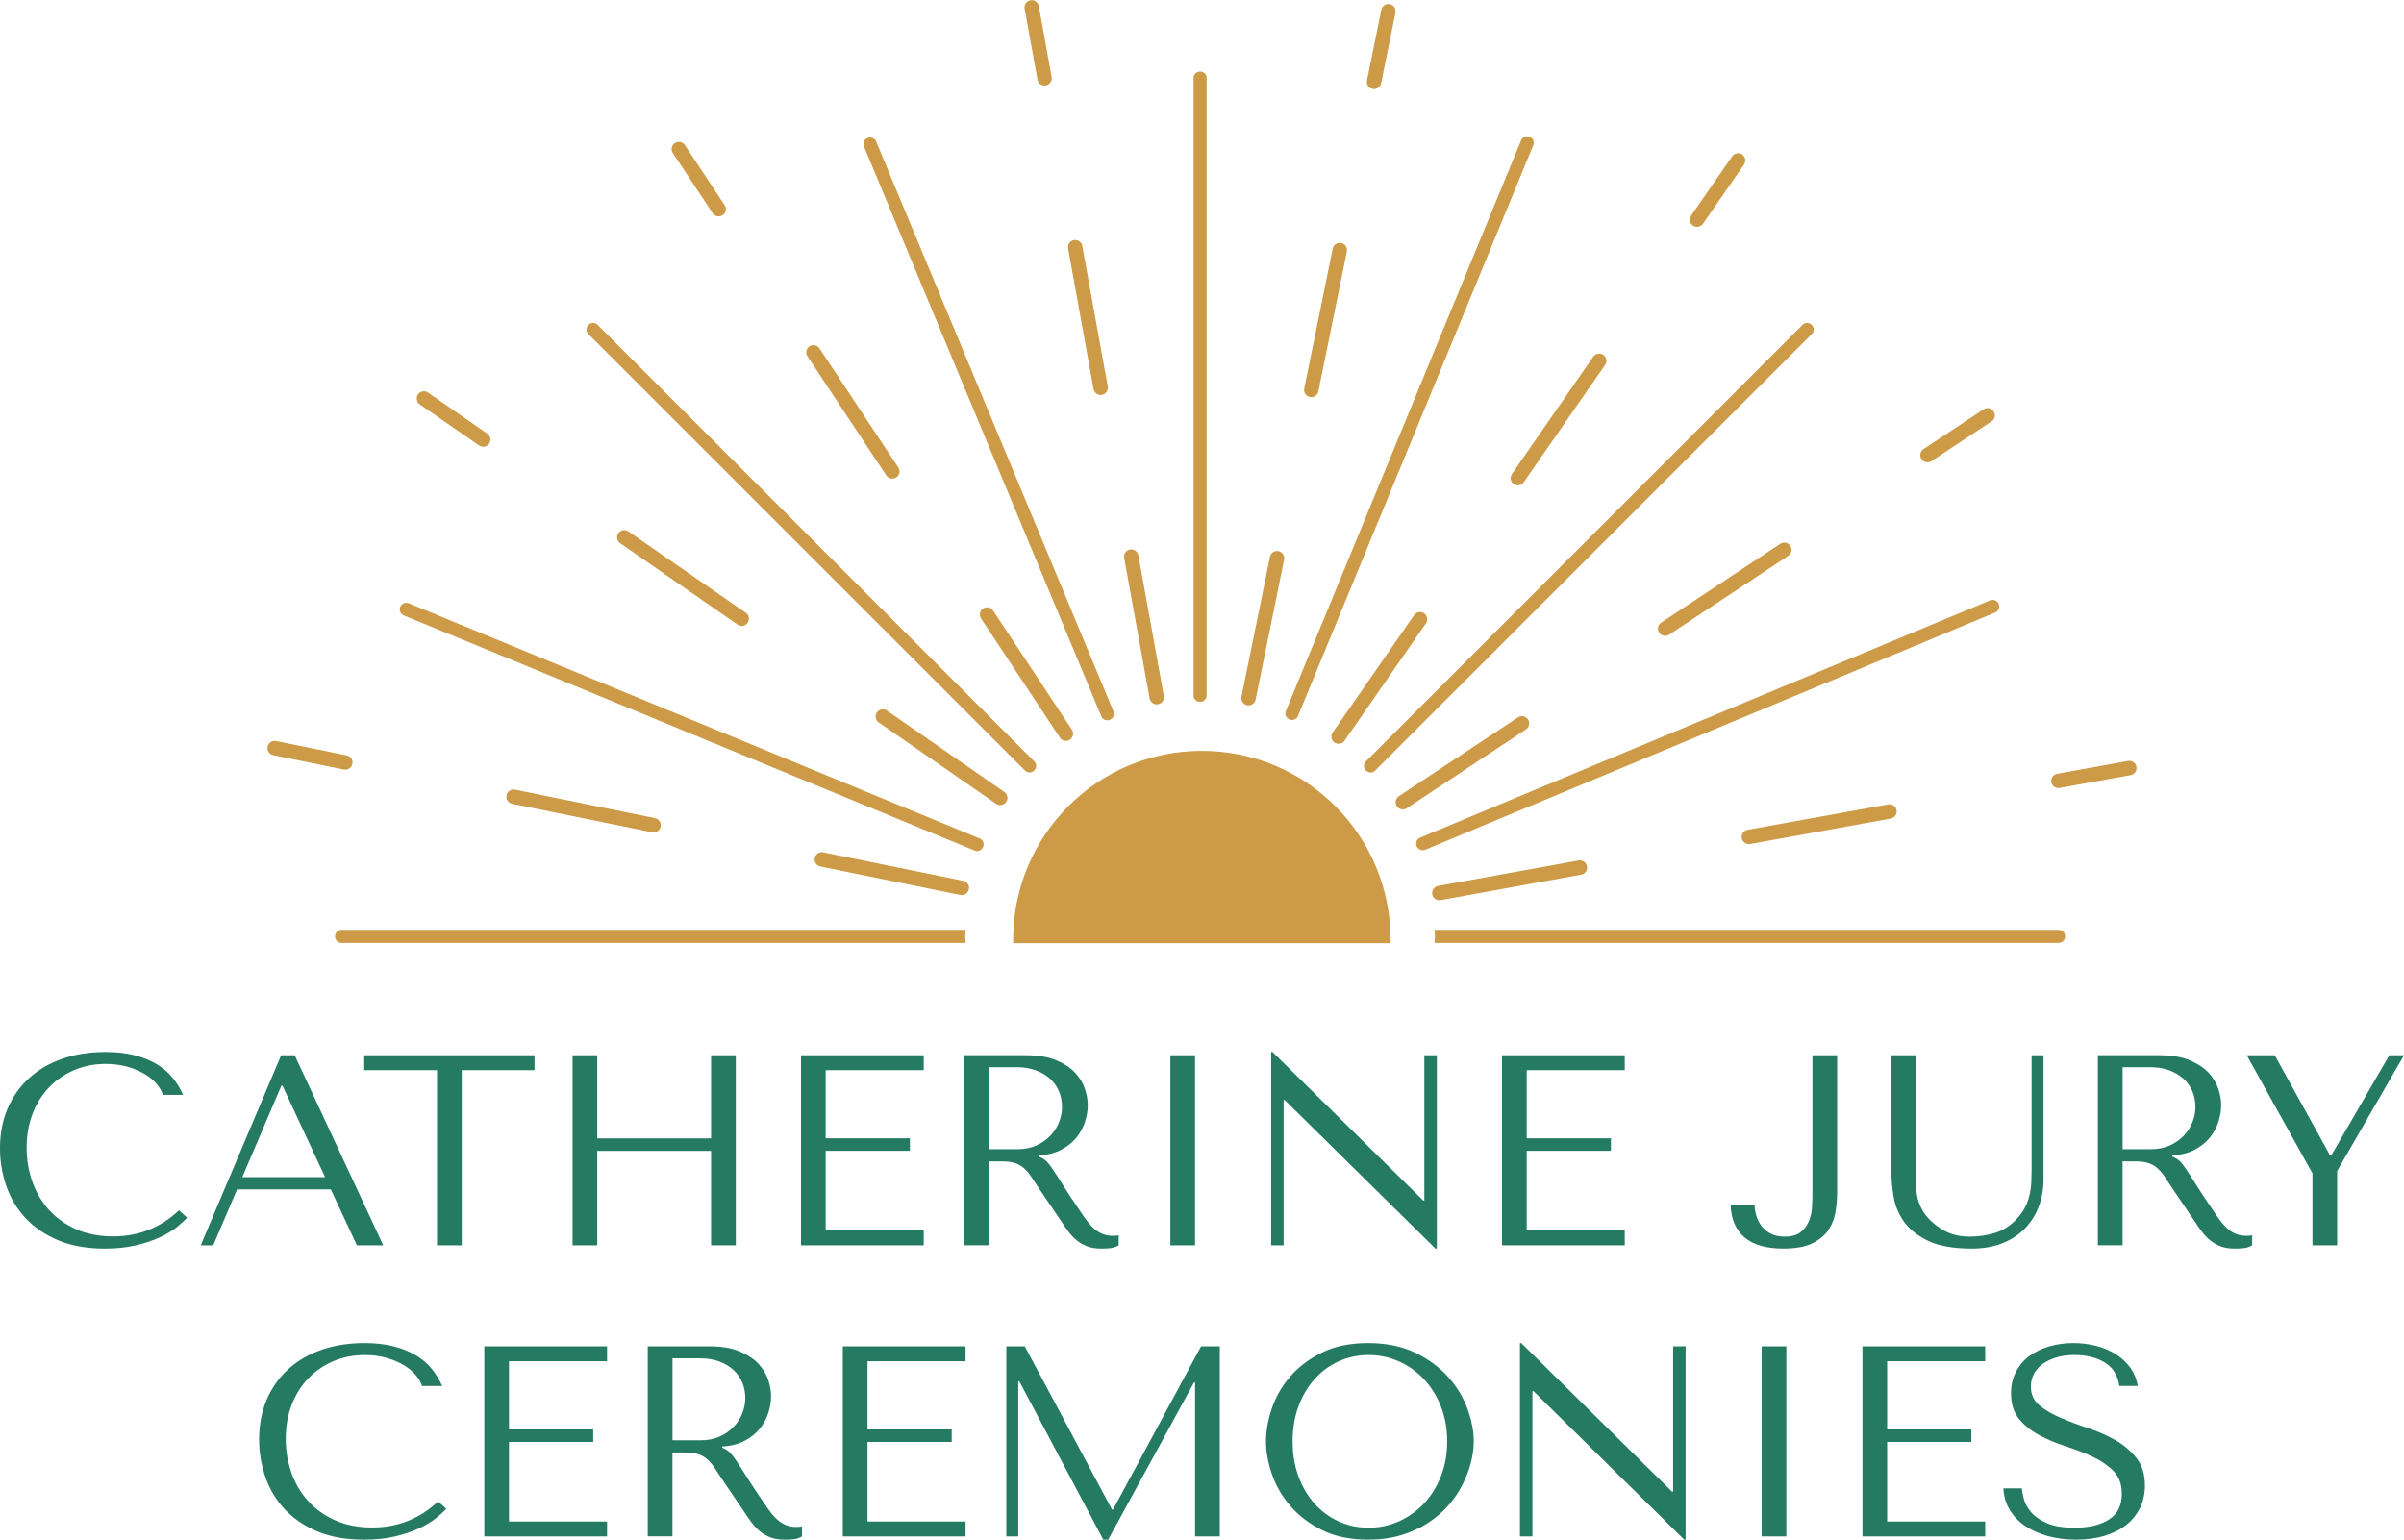
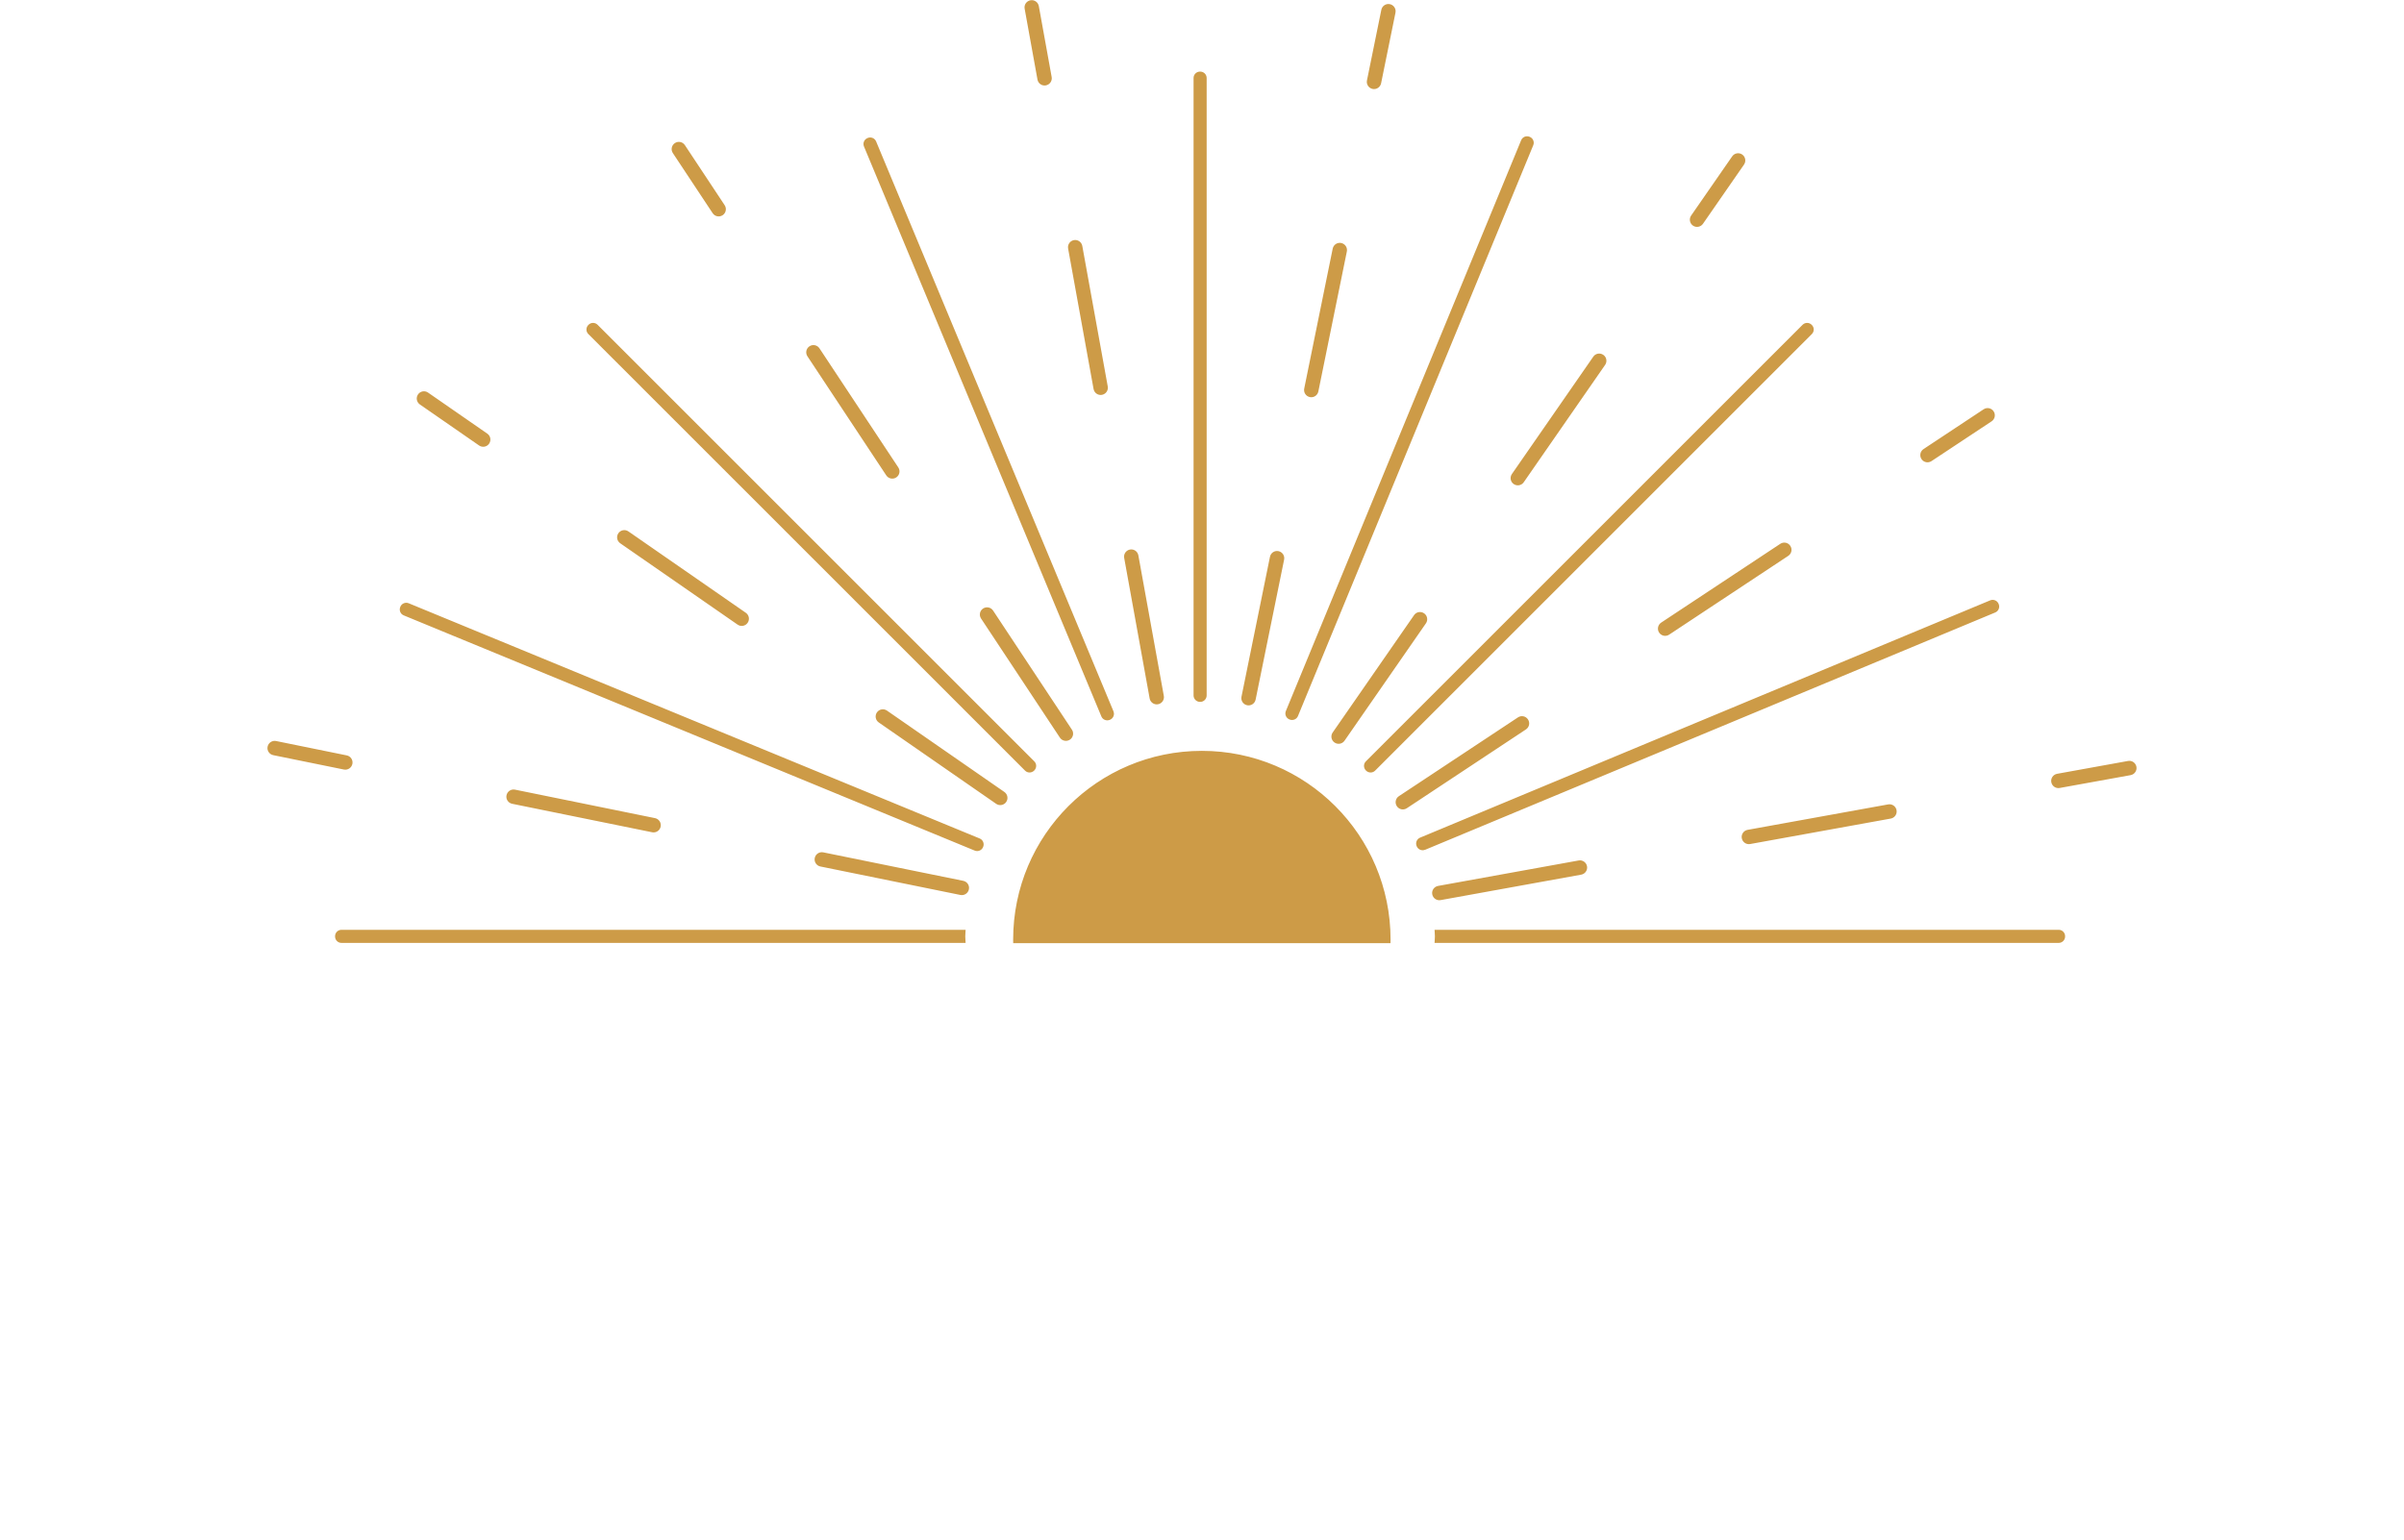
<svg xmlns="http://www.w3.org/2000/svg" id="Layer_1" data-name="Layer 1" viewBox="0 0 1080 692">
  <defs>
    <style>
      .cls-1 {
        fill: #cd9b47;
      }

      .cls-2 {
        fill: #257b62;
      }
    </style>
  </defs>
-   <path class="cls-2" d="M84.07,547.19c-1.06,1.22-2.6,2.64-4.64,4.27-2.03,1.63-4.58,3.15-7.63,4.58-3.05,1.42-6.63,2.62-10.74,3.6-4.11.98-8.77,1.46-13.97,1.46-8.22,0-15.3-1.28-21.23-3.84-5.94-2.56-10.82-5.94-14.64-10.13-3.82-4.19-6.65-8.99-8.48-14.4-1.83-5.41-2.75-10.96-2.75-16.66,0-6.59,1.14-12.55,3.42-17.88,2.28-5.33,5.49-9.88,9.64-13.67,4.15-3.78,9.13-6.69,14.95-8.72,5.82-2.03,12.26-3.05,19.34-3.05,4.88,0,9.23.49,13.06,1.46,3.82.98,7.16,2.32,10.01,4.03,2.85,1.71,5.23,3.74,7.14,6.1,1.91,2.36,3.48,4.92,4.7,7.69h-9.03c-.57-1.71-1.57-3.4-2.99-5.06-1.42-1.67-3.25-3.15-5.49-4.45-2.24-1.3-4.8-2.36-7.69-3.17-2.89-.81-6.08-1.22-9.58-1.22-5.13,0-9.86.94-14.22,2.81-4.35,1.87-8.11,4.48-11.29,7.81-3.17,3.34-5.63,7.3-7.38,11.9-1.75,4.6-2.62,9.66-2.62,15.19,0,5.21.83,10.21,2.5,15.01,1.67,4.8,4.13,9.03,7.38,12.69,3.25,3.66,7.32,6.59,12.2,8.79,4.88,2.2,10.49,3.29,16.84,3.29,11.39,0,21.23-3.9,29.53-11.71l3.66,3.29ZM106.52,534.5l-10.74,25.14h-5.61l36.12-85.41h6.1l39.78,85.41h-11.84l-11.71-25.14h-42.1ZM126.9,487.89h-.49l-17.57,41.12h37.22l-19.16-41.12ZM196.33,559.64v-78.7h-32.7v-6.71h76.51v6.71h-32.7v78.7h-11.1ZM268.32,559.64h-11.1v-85.41h11.1v37.34h51.13v-37.34h11.1v85.41h-11.1v-42.46h-51.13v42.46ZM414.99,474.22v6.71h-44.05v30.63h37.83v5.61h-37.83v35.75h44.05v6.71h-55.15v-85.41h55.15ZM460.99,474.22c5.45,0,9.96.75,13.54,2.26,3.58,1.51,6.41,3.38,8.48,5.61,2.07,2.24,3.54,4.66,4.39,7.26.85,2.6,1.28,5,1.28,7.2,0,2.44-.4,4.94-1.21,7.5-.8,2.56-2.09,4.94-3.86,7.14-1.77,2.2-4.06,4.03-6.85,5.49-2.79,1.46-6.14,2.32-10.04,2.56v.49l1.22.61c.98.49,1.81,1.1,2.5,1.83.69.73,1.59,1.91,2.68,3.54,1.1,1.63,2.58,3.93,4.43,6.89,1.86,2.97,4.48,6.94,7.86,11.9,1.13,1.71,2.22,3.23,3.27,4.58,1.05,1.34,2.15,2.48,3.29,3.42,1.14.94,2.36,1.65,3.66,2.14,1.3.49,2.81.73,4.51.73.41,0,.81-.02,1.22-.06.41-.04.81-.1,1.22-.18v4.51c-1.14.65-2.28,1.06-3.42,1.22-1.14.16-2.6.24-4.39.24-2.44,0-4.53-.33-6.27-.98-1.74-.65-3.29-1.53-4.66-2.62-1.37-1.1-2.64-2.42-3.81-3.97-1.17-1.54-2.36-3.25-3.56-5.13l-9.68-14.28c-1.47-2.28-2.74-4.19-3.8-5.74-1.06-1.54-2.21-2.81-3.43-3.78-1.22-.98-2.59-1.67-4.1-2.07-1.51-.41-3.41-.61-5.7-.61h-5.39v37.7h-11.1v-85.41h27.7ZM444.4,516.44h12.62c3.26,0,6.14-.57,8.63-1.71,2.49-1.14,4.59-2.62,6.31-4.45,1.71-1.83,3-3.86,3.86-6.1.86-2.24,1.29-4.45,1.29-6.65,0-2.6-.47-5-1.41-7.2-.94-2.2-2.31-4.09-4.1-5.67-1.8-1.59-3.94-2.83-6.43-3.72-2.49-.89-5.29-1.34-8.39-1.34h-12.37v36.85ZM536.89,474.22v85.41h-11.1v-85.41h11.1ZM645.49,474.22v86.88h-.61l-67.72-66.75h-.49v65.28h-5.61v-86.88h.61l67.72,66.75h.49v-65.28h5.61ZM729.93,474.22v6.71h-44.05v30.63h37.83v5.61h-37.83v35.75h44.05v6.71h-55.15v-85.41h55.15ZM825.34,474.22v61.25c0,2.6-.2,5.41-.61,8.42-.41,3.01-1.4,5.8-2.99,8.36-1.59,2.56-4.01,4.68-7.26,6.34-3.25,1.67-7.69,2.5-13.3,2.5-7.81,0-13.67-1.71-17.57-5.12-3.9-3.42-5.94-8.26-6.1-14.52h10.74c0,1.3.22,2.79.67,4.45.45,1.67,1.17,3.23,2.19,4.7,1.01,1.46,2.39,2.68,4.13,3.66s3.95,1.46,6.62,1.46c3.07,0,5.44-.67,7.1-2.01,1.66-1.34,2.89-3.01,3.71-5,.81-1.99,1.27-4.15,1.39-6.47s.18-4.45.18-6.41v-61.62h11.1ZM860.85,474.22v55.76c0,1.63.04,3.25.12,4.88.08,1.63.37,3.23.85,4.82.49,1.59,1.22,3.19,2.2,4.82.98,1.63,2.4,3.25,4.27,4.88,2.36,2.12,4.86,3.7,7.5,4.76,2.64,1.06,5.67,1.59,9.09,1.59,3.99,0,7.81-.57,11.47-1.71,3.66-1.14,6.96-3.29,9.88-6.47,1.63-1.79,2.87-3.58,3.72-5.37.85-1.79,1.48-3.6,1.89-5.43.41-1.83.65-3.66.73-5.49.08-1.83.12-3.64.12-5.43v-51.61h5.37v55.64c0,4.31-.69,8.36-2.08,12.14-1.38,3.78-3.44,7.1-6.16,9.94-2.73,2.85-6.1,5.08-10.13,6.71-4.03,1.63-8.64,2.44-13.85,2.44-8.3,0-14.85-1.16-19.65-3.48-4.8-2.32-8.42-5.2-10.86-8.66-2.44-3.46-3.99-7.2-4.64-11.23-.65-4.03-.98-7.71-.98-11.04v-52.47h11.1ZM970.18,474.22c5.45,0,9.96.75,13.54,2.26,3.58,1.51,6.41,3.38,8.48,5.61,2.07,2.24,3.54,4.66,4.39,7.26.85,2.6,1.28,5,1.28,7.2,0,2.44-.41,4.94-1.21,7.5-.8,2.56-2.09,4.94-3.86,7.14-1.77,2.2-4.06,4.03-6.85,5.49-2.79,1.46-6.14,2.32-10.04,2.56v.49l1.22.61c.98.49,1.81,1.1,2.5,1.83.69.73,1.59,1.91,2.68,3.54,1.1,1.63,2.58,3.93,4.43,6.89,1.86,2.97,4.48,6.94,7.86,11.9,1.13,1.71,2.22,3.23,3.27,4.58,1.05,1.34,2.15,2.48,3.29,3.42,1.14.94,2.36,1.65,3.66,2.14,1.3.49,2.81.73,4.52.73.41,0,.81-.02,1.22-.06.41-.04.81-.1,1.22-.18v4.51c-1.14.65-2.28,1.06-3.42,1.22-1.14.16-2.61.24-4.39.24-2.44,0-4.53-.33-6.27-.98-1.74-.65-3.3-1.53-4.66-2.62-1.37-1.1-2.64-2.42-3.81-3.97-1.17-1.54-2.36-3.25-3.56-5.13l-9.68-14.28c-1.47-2.28-2.74-4.19-3.8-5.74-1.06-1.54-2.21-2.81-3.43-3.78s-2.59-1.67-4.1-2.07c-1.51-.41-3.41-.61-5.7-.61h-5.39v37.7h-11.1v-85.41h27.7ZM953.59,516.44h12.62c3.26,0,6.14-.57,8.63-1.71,2.49-1.14,4.59-2.62,6.31-4.45,1.71-1.83,3-3.86,3.86-6.1.86-2.24,1.29-4.45,1.29-6.65,0-2.6-.47-5-1.41-7.2-.94-2.2-2.31-4.09-4.1-5.67-1.8-1.59-3.94-2.83-6.43-3.72-2.49-.89-5.29-1.34-8.39-1.34h-12.37v36.85ZM1021.92,474.22l24.89,45.03h.49l26.11-45.03h6.59l-30.02,51.98v33.43h-11.1v-32.34l-29.53-53.08h12.57ZM200.48,678.01c-1.06,1.22-2.6,2.64-4.64,4.27-2.03,1.63-4.58,3.15-7.63,4.58-3.05,1.42-6.63,2.62-10.74,3.6-4.11.98-8.77,1.46-13.97,1.46-8.22,0-15.3-1.28-21.23-3.84-5.94-2.56-10.82-5.94-14.64-10.13-3.82-4.19-6.65-8.99-8.48-14.4-1.83-5.41-2.75-10.96-2.75-16.66,0-6.59,1.14-12.55,3.42-17.88,2.28-5.33,5.49-9.88,9.64-13.67,4.15-3.78,9.13-6.69,14.95-8.72,5.82-2.03,12.26-3.05,19.34-3.05,4.88,0,9.23.49,13.06,1.46,3.82.98,7.16,2.32,10.01,4.03,2.85,1.71,5.23,3.74,7.14,6.1,1.91,2.36,3.48,4.92,4.7,7.69h-9.03c-.57-1.71-1.57-3.4-2.99-5.06-1.42-1.67-3.25-3.15-5.49-4.45-2.24-1.3-4.8-2.36-7.69-3.17-2.89-.81-6.08-1.22-9.58-1.22-5.13,0-9.86.94-14.22,2.81-4.35,1.87-8.11,4.48-11.29,7.81-3.17,3.34-5.63,7.3-7.38,11.9-1.75,4.6-2.62,9.66-2.62,15.19,0,5.21.83,10.21,2.5,15.01,1.67,4.8,4.13,9.03,7.38,12.69,3.25,3.66,7.32,6.59,12.2,8.79,4.88,2.2,10.49,3.29,16.84,3.29,11.39,0,21.23-3.9,29.53-11.71l3.66,3.29ZM272.72,605.04v6.71h-44.05v30.63h37.83v5.61h-37.83v35.75h44.05v6.71h-55.15v-85.41h55.15ZM318.72,605.04c5.45,0,9.96.75,13.54,2.26,3.58,1.51,6.41,3.38,8.48,5.61,2.07,2.24,3.54,4.66,4.39,7.26.85,2.6,1.28,5,1.28,7.2,0,2.44-.4,4.94-1.21,7.5-.8,2.56-2.09,4.94-3.86,7.14-1.77,2.2-4.06,4.03-6.85,5.49-2.79,1.46-6.14,2.32-10.04,2.56v.49l1.22.61c.98.49,1.81,1.1,2.5,1.83.69.73,1.59,1.91,2.68,3.54,1.1,1.63,2.58,3.93,4.43,6.89,1.86,2.97,4.48,6.94,7.86,11.9,1.13,1.71,2.22,3.23,3.27,4.58,1.05,1.34,2.15,2.48,3.29,3.42,1.14.94,2.36,1.65,3.66,2.14,1.3.49,2.81.73,4.51.73.41,0,.81-.02,1.22-.06.41-.04.81-.1,1.22-.18v4.51c-1.14.65-2.28,1.06-3.42,1.22-1.14.16-2.6.24-4.39.24-2.44,0-4.53-.33-6.27-.98-1.74-.65-3.29-1.53-4.66-2.62-1.37-1.1-2.64-2.42-3.81-3.97-1.17-1.54-2.36-3.25-3.56-5.13l-9.68-14.28c-1.47-2.28-2.74-4.19-3.8-5.74-1.06-1.54-2.21-2.81-3.43-3.78-1.22-.98-2.59-1.67-4.1-2.07-1.51-.41-3.41-.61-5.7-.61h-5.39v37.7h-11.1v-85.41h27.7ZM302.12,647.26h12.62c3.26,0,6.14-.57,8.63-1.71,2.49-1.14,4.59-2.62,6.31-4.45,1.71-1.83,3-3.86,3.86-6.1.86-2.24,1.29-4.45,1.29-6.65,0-2.6-.47-5-1.41-7.2-.94-2.2-2.31-4.09-4.1-5.67s-3.94-2.83-6.43-3.72c-2.49-.89-5.29-1.34-8.39-1.34h-12.37v36.85ZM433.78,605.04v6.71h-44.05v30.63h37.83v5.61h-37.83v35.75h44.05v6.71h-55.15v-85.41h55.15ZM499.55,678.37h.49l39.54-73.33h8.42v85.41h-11.1v-69.19h-.49l-38.56,70.65h-2.2l-37.7-71.14h-.49v69.67h-5.37v-85.41h8.3l39.17,73.33ZM571.36,632.98c1.75-5.2,4.49-9.99,8.24-14.34,3.74-4.35,8.5-7.95,14.28-10.8,5.77-2.85,12.69-4.27,20.74-4.27s15.19,1.44,21.17,4.33c5.98,2.89,10.92,6.53,14.83,10.92,3.91,4.39,6.79,9.17,8.66,14.34,1.87,5.17,2.81,10.03,2.81,14.58,0,3.01-.43,6.18-1.28,9.52-.85,3.34-2.12,6.65-3.78,9.94-1.67,3.29-3.8,6.43-6.41,9.4-2.6,2.97-5.67,5.59-9.21,7.87-3.54,2.28-7.52,4.09-11.96,5.43-4.43,1.34-9.38,2.01-14.83,2.01-8.05,0-14.97-1.44-20.74-4.33-5.78-2.89-10.54-6.53-14.28-10.92-3.74-4.39-6.49-9.17-8.24-14.34-1.75-5.17-2.62-10.02-2.62-14.58s.87-9.56,2.62-14.76ZM583.32,663.42c1.75,4.76,4.15,8.85,7.2,12.26,3.05,3.42,6.65,6.08,10.8,7.99,4.15,1.91,8.66,2.87,13.54,2.87s9.33-.96,13.61-2.87c4.27-1.91,8.01-4.58,11.23-7.99,3.21-3.42,5.75-7.5,7.63-12.26,1.87-4.76,2.81-9.98,2.81-15.68s-.94-10.92-2.81-15.68c-1.87-4.76-4.41-8.85-7.63-12.26-3.21-3.42-6.95-6.08-11.23-7.99-4.27-1.91-8.81-2.87-13.61-2.87s-9.4.96-13.54,2.87c-4.15,1.91-7.75,4.58-10.8,7.99-3.05,3.42-5.45,7.5-7.2,12.26-1.75,4.76-2.62,9.99-2.62,15.68s.87,10.92,2.62,15.68ZM757.26,605.04v86.88h-.61l-67.72-66.75h-.49v65.28h-5.61v-86.88h.61l67.72,66.75h.49v-65.28h5.61ZM802.53,605.04v85.41h-11.1v-85.41h11.1ZM891.85,605.04v6.71h-44.05v30.63h37.83v5.61h-37.83v35.75h44.05v6.71h-55.15v-85.41h55.15ZM908.32,668.85c.08,1.38.41,3.07.98,5.06.57,1.99,1.67,3.93,3.29,5.8,1.63,1.87,3.99,3.48,7.08,4.82,3.09,1.34,7.2,2.01,12.32,2.01,6.42,0,11.57-1.22,15.44-3.66,3.86-2.44,5.8-6.3,5.8-11.59,0-4.23-1.22-7.61-3.66-10.13-2.44-2.52-5.51-4.66-9.21-6.41-3.7-1.75-7.71-3.31-12.02-4.7-4.31-1.38-8.32-3.05-12.02-5-3.7-1.95-6.77-4.39-9.21-7.32-2.44-2.93-3.66-6.79-3.66-11.59,0-3.66.75-6.91,2.26-9.76,1.51-2.85,3.55-5.2,6.11-7.08,2.57-1.87,5.54-3.29,8.92-4.27,3.38-.98,6.95-1.46,10.7-1.46s7.03.43,10.32,1.28c3.3.85,6.25,2.12,8.86,3.78,2.61,1.67,4.76,3.7,6.48,6.1,1.71,2.4,2.81,5.11,3.3,8.11h-8.31c-.65-4.8-2.83-8.32-6.54-10.55-3.71-2.24-8.21-3.36-13.51-3.36-3.18,0-5.99.39-8.44,1.16-2.44.77-4.5,1.79-6.17,3.05-1.67,1.26-2.93,2.74-3.79,4.45-.86,1.71-1.28,3.54-1.28,5.49,0,3.5,1.26,6.3,3.79,8.42,2.53,2.12,5.69,3.99,9.48,5.61,3.79,1.63,7.91,3.17,12.35,4.64,4.44,1.46,8.56,3.28,12.35,5.43,3.79,2.16,6.95,4.84,9.48,8.05,2.53,3.21,3.79,7.34,3.79,12.39,0,3.66-.73,7-2.2,10.01-1.47,3.01-3.55,5.57-6.24,7.69-2.69,2.12-5.93,3.74-9.72,4.88-3.79,1.14-8.05,1.71-12.77,1.71s-8.92-.55-12.84-1.65c-3.91-1.1-7.32-2.64-10.21-4.64-2.9-1.99-5.18-4.41-6.85-7.26-1.67-2.85-2.59-6.02-2.75-9.52h8.3Z" />
  <path class="cls-1" d="M783.51,73.95l-18.45,26.62c-1.02,1.47-3.04,1.83-4.5.82h0c-1.47-1.02-1.83-3.04-.82-4.51l18.45-26.62c1.02-1.47,3.04-1.83,4.5-.82h0c1.47,1.02,1.83,3.04.82,4.51ZM604.03,332.87l36.57-52.75c1.02-1.47.65-3.49-.82-4.5h0c-1.47-1.02-3.49-.66-4.5.81l-36.57,52.75c-1.02,1.47-.65,3.49.82,4.5h0c1.47,1.02,3.49.66,4.5-.81ZM684.54,216.72l36.57-52.75c1.02-1.47.65-3.49-.82-4.5h0c-1.47-1.02-3.49-.66-4.5.81l-36.57,52.75c-1.02,1.47-.65,3.49.82,4.5h0c1.47,1.02,3.49.66,4.5-.81ZM472.46,34.61l-5.77-31.87c-.32-1.76-2-2.93-3.76-2.61h0c-1.76.32-2.93,2-2.61,3.76l5.77,31.87c.32,1.76,2,2.93,3.76,2.61h0c1.76-.32,2.93-2,2.61-3.76ZM497.66,173.68l-11.44-63.16c-.32-1.76-2-2.93-3.76-2.61h0c-1.76.32-2.93,2-2.61,3.76l11.44,63.16c.32,1.76,2,2.93,3.76,2.61h0c1.76-.32,2.93-2,2.61-3.76ZM522.85,312.73l-11.44-63.16c-.32-1.76-2-2.93-3.76-2.61h0c-1.76.32-2.93,2-2.61,3.76l11.44,63.16c.32,1.76,2,2.93,3.76,2.61h0c1.76-.32,2.93-2,2.61-3.76ZM218.92,194.87l-26.62-18.45c-1.47-1.02-3.49-.65-4.5.82h0c-1.02,1.47-.65,3.49.82,4.51l26.62,18.45c1.47,1.02,3.49.65,4.5-.82h0c1.02-1.47.65-3.49-.82-4.51ZM277.81,239.63h0c-1.02,1.47-.65,3.49.82,4.51l52.75,36.57c1.47,1.02,3.49.65,4.5-.82h0c1.02-1.47.65-3.49-.82-4.51l-52.75-36.57c-1.47-1.02-3.49-.65-4.5.82ZM393.96,320.15h0c-1.02,1.47-.65,3.49.82,4.51l52.75,36.57c1.47,1.02,3.49.65,4.5-.82h0c1.02-1.47.65-3.49-.82-4.51l-52.75-36.57c-1.47-1.02-3.49-.65-4.5.82ZM647.2,404.5l63.16-11.44c1.76-.32,2.93-2,2.61-3.76h0c-.32-1.76-2-2.93-3.76-2.61l-63.16,11.44c-1.76.32-2.93,2-2.61,3.76h0c.32,1.76,2,2.93,3.76,2.61ZM786.26,379.3l63.16-11.44c1.76-.32,2.93-2,2.61-3.76h0c-.32-1.76-2-2.93-3.76-2.61l-63.16,11.44c-1.76.32-2.93,2-2.61,3.76h0c.32,1.76,2,2.93,3.76,2.61ZM959.79,344.58h0c-.32-1.76-2-2.93-3.76-2.61l-31.87,5.77c-1.76.32-2.93,2-2.61,3.76h0c.32,1.76,2,2.93,3.76,2.61l31.87-5.77c1.76-.32,2.93-2,2.61-3.76ZM624.39,1.87h0c-1.75-.36-3.46.77-3.82,2.53l-6.46,31.74c-.36,1.75.78,3.46,2.53,3.82h0c1.75.36,3.46-.77,3.82-2.53l6.46-31.74c.36-1.75-.78-3.46-2.53-3.82ZM602.54,109.2h0c-1.75-.36-3.46.77-3.82,2.53l-12.8,62.9c-.36,1.75.78,3.46,2.53,3.82h0c1.75.36,3.46-.77,3.82-2.53l12.8-62.9c.36-1.75-.78-3.46-2.53-3.82ZM574.36,247.68h0c-1.75-.36-3.46.77-3.82,2.53l-12.8,62.9c-.36,1.75.78,3.46,2.53,3.82h0c1.75.36,3.46-.77,3.82-2.53l12.8-62.9c.36-1.75-.78-3.46-2.53-3.82ZM325.56,92.22l-17.88-27.01c-.99-1.49-2.99-1.9-4.49-.91h0c-1.49.99-1.9,3-.91,4.49l17.88,27.01c.99,1.49,2.99,1.9,4.49.91h0c1.49-.99,1.9-3,.91-4.49ZM403.56,210.06l-35.42-53.53c-.99-1.49-2.99-1.9-4.49-.91h0c-1.49.99-1.9,3-.91,4.49l35.42,53.53c.99,1.49,2.99,1.9,4.49.91h0c1.49-.99,1.9-3,.91-4.49ZM441.65,273.47h0c-1.49.99-1.9,3-.91,4.49l35.42,53.53c.99,1.49,2.99,1.9,4.49.91h0c1.49-.99,1.9-3,.91-4.49l-35.42-53.53c-.99-1.49-2.99-1.9-4.49-.91ZM155.78,339.47l-31.74-6.46c-1.75-.36-3.46.78-3.82,2.53h0c-.36,1.76.78,3.46,2.53,3.82l31.74,6.46c1.75.36,3.46-.78,3.82-2.53h0c.36-1.75-.78-3.46-2.53-3.82ZM227.55,357.39h0c-.36,1.76.78,3.46,2.53,3.82l62.9,12.8c1.75.36,3.46-.78,3.82-2.53h0c.36-1.75-.78-3.46-2.53-3.82l-62.9-12.8c-1.75-.36-3.46.78-3.82,2.53ZM366.03,385.57h0c-.36,1.76.78,3.46,2.53,3.82l62.9,12.8c1.75.36,3.46-.78,3.82-2.53h0c.36-1.76-.78-3.46-2.53-3.82l-62.9-12.8c-1.75-.36-3.46.78-3.82,2.53ZM749.86,285.21l53.53-35.42c1.49-.99,1.9-2.99.91-4.49h0c-.99-1.5-2.99-1.91-4.49-.92l-53.53,35.42c-1.49.99-1.9,2.99-.91,4.49h0c.99,1.5,2.99,1.91,4.49.92ZM632.02,363.21l53.52-35.42c1.49-.99,1.9-2.99.91-4.49h0c-.99-1.5-2.99-1.91-4.49-.92l-53.52,35.42c-1.49.99-1.9,2.99-.91,4.49h0c.99,1.5,2.99,1.91,4.49.92ZM895.64,184.85h0c-.99-1.5-2.99-1.91-4.49-.92l-27.01,17.88c-1.49.99-1.9,2.99-.91,4.49h0c.99,1.5,2.99,1.91,4.49.92l27.01-17.88c1.49-.99,1.9-2.99.91-4.49ZM464.67,342.16l-196.21-196.21c-1.12-1.12-2.94-1.12-4.06,0l-.1.1c-1.12,1.12-1.12,2.94,0,4.06l196.21,196.21c1.13,1.13,2.96,1.1,4.09-.03.01-.01.03-.03.04-.04,1.13-1.13,1.16-2.96.03-4.09ZM500.24,319.69L393.59,63.55c-.61-1.46-2.29-2.16-3.76-1.55l-.14.06c-1.46.61-2.16,2.29-1.55,3.76l106.65,256.14c.61,1.48,2.3,2.14,3.78,1.54.02,0,.04-.02.06-.03,1.49-.61,2.21-2.29,1.6-3.77ZM433.65,420.79c0-.99.12-1.96.15-2.94H153.4c-1.59,0-2.87,1.29-2.87,2.87v.14c0,1.59,1.29,2.87,2.87,2.87h280.4c-.03-.99-.15-1.95-.15-2.94ZM440.14,376.81l-256.53-105.71c-1.47-.6-3.14.09-3.75,1.56l-.05.13c-.6,1.47.09,3.15,1.56,3.75l256.53,105.71c1.49.61,3.17-.12,3.77-1.62,0-.02.01-.04.02-.05.59-1.48-.08-3.16-1.55-3.77ZM640.23,381.89l256.14-106.65c1.46-.61,2.16-2.29,1.55-3.76l-.06-.14c-.61-1.46-2.29-2.16-3.76-1.55l-256.14,106.65c-1.48.61-2.14,2.3-1.54,3.78,0,.02.02.04.03.06.61,1.49,2.29,2.21,3.77,1.59ZM539.18,315.43c1.61,0,2.91-1.3,2.91-2.9V35.05c0-1.59-1.29-2.87-2.87-2.87h-.14c-1.59,0-2.87,1.29-2.87,2.87v277.47c0,1.61,1.3,2.9,2.91,2.9.02,0,.05,0,.07,0ZM617.77,346.32l196.21-196.21c1.12-1.12,1.12-2.94,0-4.06l-.1-.1c-1.12-1.12-2.94-1.12-4.06,0l-196.21,196.21c-1.13,1.13-1.1,2.96.03,4.09.01.01.03.03.04.04,1.13,1.13,2.96,1.16,4.09.03ZM583.11,321.79l105.71-256.53c.6-1.47-.09-3.14-1.56-3.75l-.13-.05c-1.47-.6-3.15.09-3.75,1.56l-105.71,256.53c-.61,1.49.12,3.17,1.62,3.77.02,0,.04.01.05.02,1.48.59,3.16-.08,3.77-1.55ZM644.48,417.85c.03.99.15,1.95.15,2.94s-.12,1.96-.15,2.94h280.4c1.59,0,2.87-1.29,2.87-2.87v-.14c0-1.59-1.29-2.87-2.87-2.87h-280.4ZM539.93,337.43c-46.82,0-84.77,37.97-84.77,84.79,0,.55,0,1.1.02,1.63h169.51c.02-.53.02-1.08.02-1.63,0-46.82-37.95-84.79-84.77-84.79Z" />
</svg>